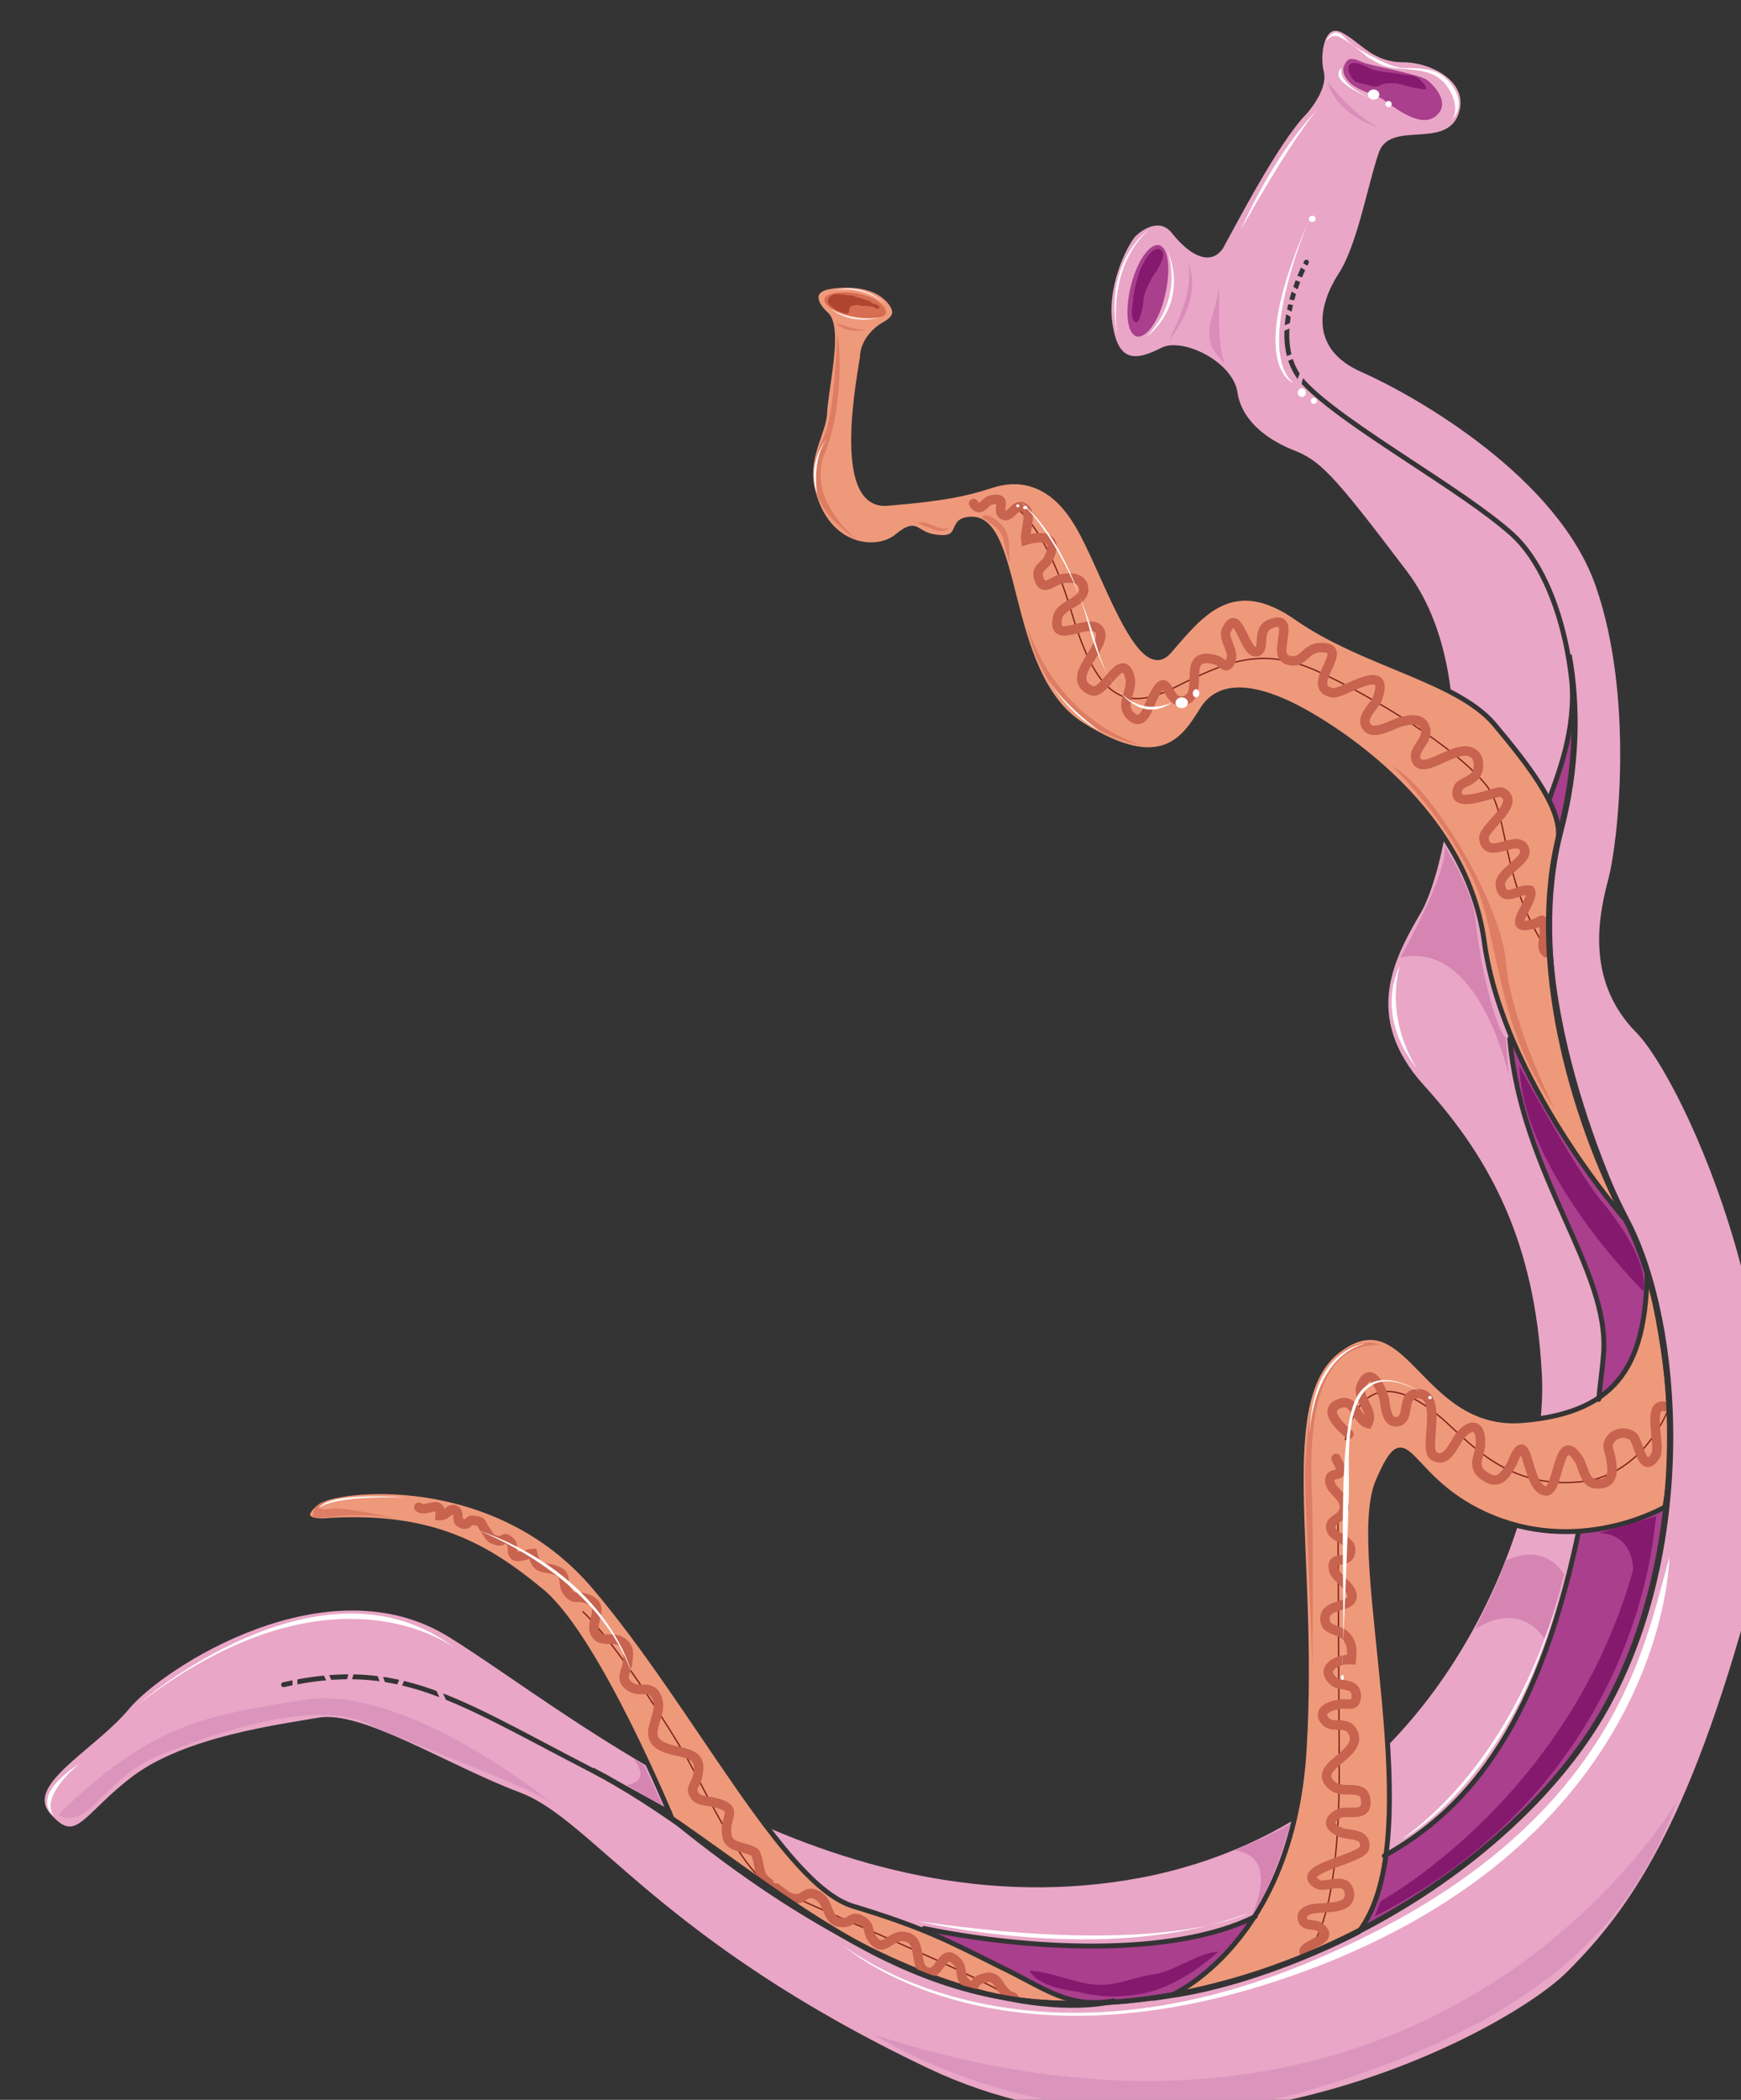
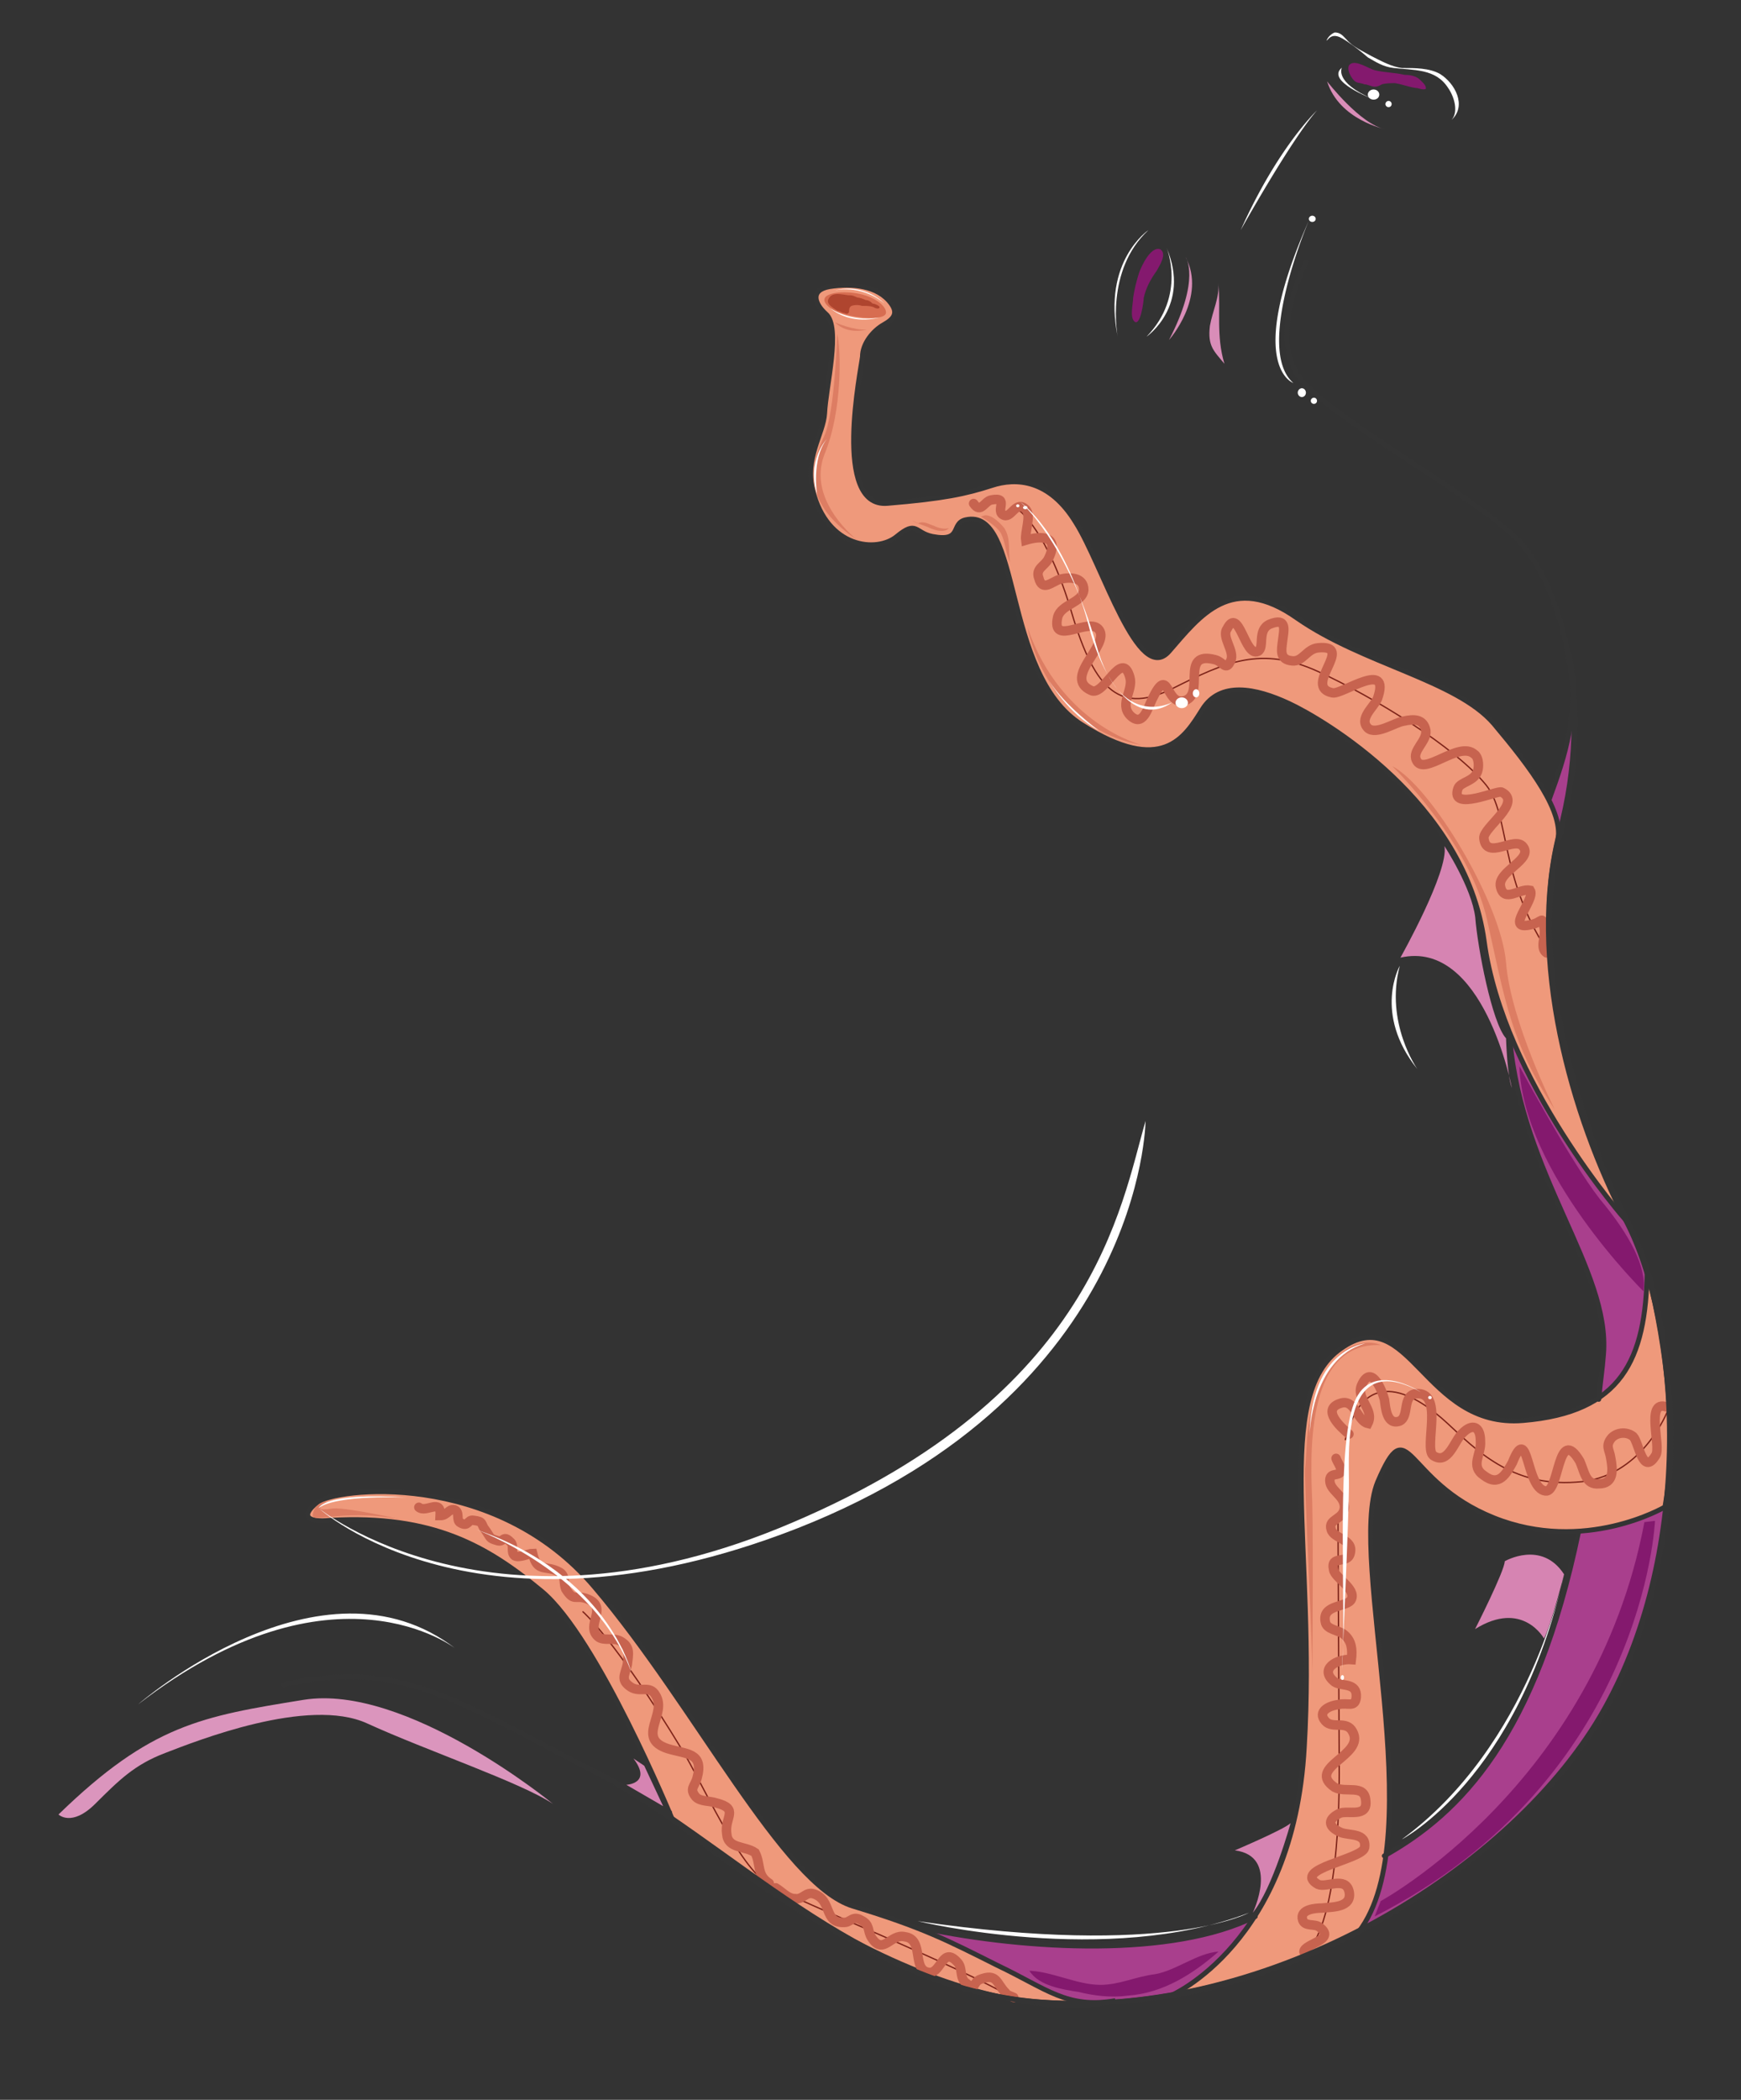
<svg xmlns="http://www.w3.org/2000/svg" version="1.0" viewBox="0 0 427.049 514.809">
  <rect x="0" y="0" width="427.049" height="514.809" fill="#333333" stroke="none" />
  <defs>
    <clipPath clipPathUnits="userSpaceOnUse" id="a">
-       <path d="M9.114 5.597h426.542v515.207H9.114z" />
-     </clipPath>
+       </clipPath>
  </defs>
  <path clip-path="url(#a)" d="M320.046 27.423s4.957-5.516 4.078-9.594c-1.16-4.357 0-13.072 5.236-10.433 4.917 2.598 7.516 7.235 14.791 7.235 7.276 0 17.43 5.237 13.952 13.952-3.798 8.674-17.15 1.439-19.468 9.274-2.599 7.555-5.237 22.626-9.874 29.582-4.637 7.276-7.236 17.71 5.516 23.226 13.072 5.797 48.491 25.824 57.765 53.088 9.315 26.984 5.517 62.682 2.919 72.236-2.639 9.874-4.957 24.665 6.676 36.578 11.912 11.873 43.813 81.23 28.462 138.396-15.39 56.846-29.902 77.473-45.292 92.824-15.39 15.39-91.465 55.126-157.345 23.825-65.92-31.34-82.47-60.963-100.18-67.639-17.708-6.636-38.896-20.307-49.33-18.269-10.193 1.76-31.94 4.638-44.732 13.952-12.473 9.274-14.232 17.39-21.187 9.554-7.276-7.835 10.433-16.23 19.148-26.704 8.435-10.153 49.09-36.537 79.272-17.669 30.462 18.829 93.463 73.116 169.257 58.884 75.755-14.51 99.86-91.984 97.821-123.325-1.719-31.3-12.192-51.649-28.463-69.638-16.23-17.669-7.235-32.78-.839-43.813 6.076-10.993 15.39-57.125-3.518-82.39-18.868-24.945-21.467-27.264-28.143-29.862-6.396-2.638-12.472-7.276-13.632-14.231-.88-7.236-12.792-13.073-17.709-10.754-5.237 2.638-11.033 4.677-12.792-5.197-2.039-9.874 3.478-20.627 5.517-22.946 2.318-2.318 6.955-4.917 10.153-.56 3.518 4.358 8.435 7.836 11.354 3.478 2.598-4.637 13.631-26.104 20.587-33.06z" fill="#e9a6c7" fill-rule="evenodd" />
  <path clip-path="url(#a)" d="M320.086 27.463s4.957-5.516 4.078-9.594c-1.16-4.357 0-13.072 5.236-10.434 4.917 2.599 7.516 7.236 14.791 7.236 7.276 0 17.43 5.237 13.952 13.952-3.798 8.674-17.15 1.439-19.468 9.274-2.599 7.555-5.237 22.626-9.874 29.582-4.637 7.276-7.236 17.71 5.516 23.226 13.072 5.797 48.491 25.824 57.765 53.088 9.315 26.983 5.517 62.682 2.919 72.236-2.639 9.874-4.957 24.665 6.676 36.578 11.912 11.873 43.813 81.23 28.462 138.396-15.39 56.846-29.902 77.473-45.292 92.824-15.39 15.39-91.465 55.126-157.345 23.825-65.92-31.34-82.47-60.963-100.18-67.639-17.708-6.636-38.896-20.307-49.33-18.269-10.193 1.76-31.94 4.638-44.732 13.952-12.473 9.274-14.232 17.39-21.187 9.554-7.276-7.835 10.433-16.23 19.148-26.704 8.435-10.154 49.09-36.538 79.272-17.669 30.462 18.829 93.463 73.116 169.257 58.884 75.755-14.51 99.86-91.984 97.821-123.325-1.719-31.3-12.192-51.649-28.463-69.638-16.23-17.669-7.235-32.78-.84-43.813 6.077-10.993 15.392-57.126-3.517-82.39-18.868-24.945-21.467-27.264-28.143-29.862-6.396-2.639-12.472-7.276-13.632-14.231-.88-7.236-12.792-13.073-17.709-10.754-5.237 2.638-11.033 4.677-12.792-5.197-2.039-9.874 3.478-20.627 5.517-22.946 2.318-2.319 6.955-4.917 10.153-.56 3.518 4.358 8.435 7.836 11.353 3.478 2.599-4.637 13.632-26.104 20.588-33.06" fill="none" stroke="#343434" stroke-width="1.199" stroke-miterlimit="8" />
-   <path d="M334.078 15.19c-1.44-.599-3.199-1.478-4.038.28-1.48 2.04.28 4.398 1.999 5.557 2.598 1.76 5.516 2.039 7.835 3.798 2.878 2.039 9.554 7.276 13.032 2.918 2.279-2.638-.6-6.436-2.918-8.155-2.039-1.479-14.192-3.518-15.91-4.397zm-48.291 57.126c-1.44 6.396-4.637 10.714-6.996 10.154-2.319-.6-2.918-6.076-1.44-12.193 1.44-6.076 4.638-10.753 6.997-10.153 2.318.6 2.878 6.076 1.439 12.192z" fill="#a93f8d" fill-rule="evenodd" />
  <path d="M216.149 75.834c-.28 1.16-3.758 1.719-7.196.6-3.757-.88-6.676-2.599-6.356-3.758.56-1.44 3.758-1.759 7.516-.88 3.438.88 6.316 2.599 6.036 4.038" fill="none" stroke="#000" stroke-width="1.199" stroke-miterlimit="8" />
  <path d="M384.567 160.823c2.319 12.792 2.039 27.863-2.039 42.973-8.115 31.022 2.918 69.918 16.27 95.463 13.352 25.544 16.83 80.071-5.237 119.527-22.066 39.496-82.15 76.314-138.795 71.997-45.293-3.518-76.074-39.497-109.774-56.886 0 0 38.937 22.067 54.887 31.061 15.99 8.995 78.992 19.988 108.334 4.637 29.622-15.39 73.755-14.51 84.789-137.276 1.719-22.027-22.347-46.132-23.226-82.99-1.16-48.73 19.748-56.846 14.79-88.506z" fill="#a93f8d" fill-rule="evenodd" />
  <path d="M403.995 311.371s8.995 32.22 4.358 58.045c0 0-19.709 11.633-42.055 2.639-22.346-8.995-20.588-26.984-28.423-8.715-7.555 18.549 13.352 86.747-4.637 110.253 0 0-22.666 12.193-46.172 15.67 0 0 30.182-12.752 32.82-60.923 2.878-48.45-7.835-86.187 8.995-97.78 16.83-11.913 20.307 19.708 44.653 17.669 24.105-1.999 30.181-14.791 30.461-36.858z" fill="#ef997b" fill-rule="evenodd" />
  <path d="M404.035 311.411s8.995 32.22 4.357 58.045c0 0-19.708 11.633-42.054 2.638-22.346-8.994-20.588-26.983-28.423-8.714-7.555 18.549 13.352 86.747-4.637 110.253 0 0-22.666 12.193-46.172 15.67 0 0 30.182-12.752 32.82-60.923 2.878-48.45-7.835-86.187 8.995-97.78 16.83-11.913 20.307 19.708 44.653 17.669 24.105-1.999 30.181-14.791 30.461-36.858" fill="none" stroke="#343434" stroke-width="1.199" stroke-miterlimit="8" />
  <path d="M273.554 490.463s-38.856 12.472-108.774-44.653c0 0-18.309-44.413-31.94-55.726-13.352-11.034-26.664-18.829-51.929-17.39-5.197.56-7.555-.88-3.198-4.357 4.077-3.478 43.534-8.435 68.199 20.867 24.665 29.023 46.132 72.836 63.241 78.073 17.11 5.197 23.226 8.395 35.419 14.511 12.192 5.796 17.11 10.714 28.982 8.675z" fill="#ef997b" fill-rule="evenodd" />
  <path d="M273.594 490.503s-38.856 12.472-108.774-44.653c0 0-18.309-44.413-31.94-55.726-13.352-11.034-26.664-18.829-51.93-17.39-5.196.56-7.554-.88-3.197-4.357 4.077-3.478 43.533-8.435 68.199 20.867 24.665 29.023 46.132 72.836 63.241 78.073 17.11 5.197 23.226 8.395 35.419 14.511 12.192 5.796 17.11 10.713 28.982 8.675" fill="none" stroke="#343434" stroke-width="1.199" stroke-miterlimit="8" />
  <path d="M409.152 345.67s-6.356 16.87-22.586 17.71c-15.95 1.16-24.665-8.115-31.621-14.511-7.236-6.676-20.268-15.111-24.945 4.077M318.327 479.99s10.714-.56 10.154-49.61c-.28-48.811-.28-57.526-.28-57.526M142.993 395.16s7.876 6.716 24.426 34.02c4.637 7.555 13.911 28.742 21.187 32.82 7.275 4.357 46.452 19.748 60.963 28.463" fill="none" stroke="#7b2117" stroke-width=".32" stroke-linecap="round" stroke-miterlimit="8" />
  <path d="M202.517 76.913c-2.598-2.318-4.037-5.796.88-6.676 5.516-.879 11.913-.28 15.11 4.078 1.72 2.319.88 3.758-1.758 5.237-2.599 1.439-5.237 4.637-5.237 7.835-.28 2.878-7.516 37.138 6.116 35.978 13.952-1.16 19.188-2.318 25.545-4.357 6.116-2.039 14.231-1.44 20.627 8.994 6.676 10.434 15.39 40.336 22.946 31.621 7.556-8.674 15.39-19.428 31.381-8.115 16.27 11.313 38.897 15.111 48.211 25.825 9.274 11.033 17.43 21.786 15.67 29.022-9.594 39.776 16.83 92.864 16.83 92.864s-30.181-34.22-34.819-68.479c-4.677-34.26-39.815-54.567-47.93-58.324-8.156-3.798-16.83-5.517-21.188 1.439-4.357 6.955-9.874 16.27-29.622 3.757-19.788-12.472-14.551-53.367-28.463-50.21-3.797.88-.6 5.517-8.155 4.078-4.357-.88-3.757-4.077-8.714 0-4.917 4.078-17.11 2.919-20.628-11.313-2.039-7.835 2.639-13.911 2.918-18.868.28-6.397 4.078-21.188.28-24.386z" fill="#ef997b" fill-rule="evenodd" />
  <path d="M202.557 76.953c-2.598-2.318-4.037-5.796.88-6.676 5.516-.88 11.912-.28 15.11 4.078 1.72 2.319.88 3.758-1.758 5.237-2.599 1.439-5.237 4.637-5.237 7.835-.28 2.878-7.516 37.138 6.116 35.978 13.952-1.16 19.188-2.318 25.545-4.357 6.116-2.039 14.231-1.44 20.627 8.994 6.676 10.434 15.39 40.336 22.946 31.621 7.556-8.675 15.39-19.428 31.381-8.115 16.27 11.313 38.897 15.111 48.211 25.825 9.274 11.033 17.43 21.786 15.67 29.022-9.594 39.776 16.83 92.864 16.83 92.864s-30.181-34.22-34.819-68.479c-4.677-34.26-39.816-54.567-47.93-58.325-8.156-3.797-16.83-5.516-21.188 1.44-4.357 6.955-9.874 16.27-29.622 3.757-19.788-12.472-14.551-53.367-28.463-50.21-3.797.88-.6 5.517-8.155 4.078-4.357-.88-3.757-4.077-8.714 0-4.917 4.078-17.11 2.919-20.628-11.313-2.039-7.835 2.639-13.911 2.918-18.868.28-6.397 4.078-21.188.28-24.386" fill="none" stroke="#343434" stroke-width="1.199" stroke-miterlimit="8" />
  <path d="M250.048 125.164s6.996 5.237 12.793 24.945c5.836 19.748 12.192 24.985 24.985 18.589 12.792-6.396 21.507-10.434 35.458-4.078 13.952 6.396 33.7 18.589 41.255 27.863 5.797 7.236 3.198 22.347 14.791 40.296" fill="none" stroke="#7b2117" stroke-width=".32" stroke-linecap="round" stroke-miterlimit="8" />
  <path d="M238.815 123.445c1.76 2.599 2.639-.6 4.358-.88 4.677-.879.6 2.919 3.198 3.798 1.759.56 2.918-3.797 5.237-1.479 1.439 1.48-.28 5.517 0 7.556 3.797-1.16 8.434-1.16 5.516 4.637-.88 1.719-3.198 2.319-2.318 4.637.879 3.478 3.198.88 5.236.28 2.319-.56 5.797-.56 5.797 2.638-.28 3.158-5.517 3.478-6.396 6.636-1.72 7.556 7.835-.28 10.194 3.198 2.598 3.758-9.035 11.593-2.04 14.791 3.199 1.76 7.556-10.433 9.555-3.198.88 3.198-2.598 6.396 0 9.275 3.198 3.198 4.357-1.72 5.517-4.038 4.077-8.395 3.198 1.44 7.555.56 5.837-1.16-1.16-12.473 7.835-10.114 2.04.56 2.639 2.878 3.798.28 1.16-2.319-2.319-5.797-.88-7.835 2.919-5.797 4.358 6.955 7.556 5.516 1.759-.88-.28-5.237 2.918-6.676 4.358-1.759 3.478 1.44 3.158 4.038-.28 2.318-.84 4.677 2.359 4.957 2.598.28 3.478-2.918 6.356-3.198 9.314-.88-4.038 9.554 3.518 11.033 2.319.56 14.511-8.435 11.033 1.44-.88 2.038-4.677 4.916-2.318 7.235 1.998 1.759 6.676-1.44 8.674-1.72 2.639-.599 4.957-.599 5.517 2.32.32 2.598-3.478 4.916-2.319 7.235 1.76 4.078 10.474-4.917 14.232-1.44.88.56 1.16 2.32.88 3.759-.56 2.918-4.358 2.918-4.918 4.637-2.039 5.796 9.874.28 10.714.88 5.237 2.598-4.637 8.714-4.358 11.312.6 5.517 7.556-.6 9.595 2.04 2.638 3.157-6.397 6.076-5.517 9.833.88 4.078 4.637.32 7.276.88 1.439 2.318-6.676 10.154.28 8.395 2.918-.56 2.598-2.599 3.197 1.159.28 2.039-1.159 4.637.56 5.796M319.846 478.51c0-1.999 8.155-2.878 3.758-6.076-1.16-.88-3.478 0-4.078-1.72-.84-2.638 3.238-2.918 4.678-2.918 2.318-.28 7.595 0 6.715-4.077-.879-3.758-5.556-.84-7.595-1.719-6.716-3.758 10.793-6.116 11.393-8.995.56-3.757-3.798-2.918-5.836-3.757-2.639-1.16-3.798-2.918-.32-4.677 2.039-.84 6.996 1.159 6.436-3.159-.28-4.077-4.957-1.758-7.595-3.198-7.276-4.957 7.595-7.835 4.397-13.631-1.48-2.919-4.957-.6-6.716-2.639-2.039-2.318.88-3.757 3.198-4.037 2.319-.6 4.078.88 4.397-1.76.28-3.757-3.517-2.598-5.276-3.757-4.078-3.198.6-5.796 4.077-5.517.32-2.598 0-4.637-1.719-6.076-1.2-1.16-4.397-1.16-4.677-3.198-.88-4.357 5.517-3.478 6.396-5.517 1.2-2.598-4.077-5.236-4.357-7.235-.88-3.798 3.478-1.16 4.077-4.078.88-3.478-4.077-3.478-4.677-5.796-.84-2.599 2.918-2.319 3.238-5.237.28-3.198-4.077-4.357-3.518-7.236.28-1.439 2.319-.6 2.639-1.759.28-.84-.88-2.318-1.16-3.198m3.159-5.956c-1.76-1.44-6.996-6.076-2.04-7.555 3.479-1.16 4.078 4.357 6.677 4.956 1.759-3.477-3.198-6.116-1.44-9.594 2.32-4.957 4.918 1.44 5.517 3.758.28 2.039.56 6.396 3.758 5.237 2.358-1.16.6-6.076 3.798-6.676 7.275-.88 2.038 13.072 4.357 15.11 3.758 2.6 5.237-3.797 7.276-5.516 2.318-2.319 4.357-1.759 4.357 2.039.28 3.198-2.638 6.076.84 8.395 3.797 2.918 5.516-.56 6.995-3.158 4.038-10.194 3.198 6.356 8.115 6.955 3.478.56 2.918-16.55 8.435-7.275 1.16 2.638 1.44 5.836 4.637 5.517 3.798 0 3.478-3.478 2.919-6.397-.28-1.998-1.44-2.878.28-4.917 1.478-1.439 3.797-1.439 5.236-.28 1.44 1.44 2.319 9.875 5.517 4.638 1.439-2.039-2.599-13.672 2.598-11.913m-305.974 24.625c1.759 1.48 5.516-2.319 5.237 2.039 1.758 0 2.038-1.72 3.477-1.44 1.48.56.32 2.6 1.48 3.199 2.038 1.159 1.719-.88 3.198-.6 2.598.28 1.719.88 2.878 2.319 1.479 2.038.88 2.038 2.918 2.638 1.72.56 1.44-1.479 3.198.28 1.16.88 0 2.598 1.16 3.478 1.159.56 3.477-.6 4.357-.6 1.16 4.957 3.198 2.639 6.676 4.637 1.439.88.88 2.639 1.439 4.078 2.039 3.198 2.319 1.439 4.957 2.318 6.076 2.04-.6 6.676 3.198 9.555 1.44.88 3.478 0 5.197.88 2.638 1.438 2.039 3.197 1.759 5.796-.6 2.598-1.76 3.757.88 5.516 2.318 1.44 4.636-.6 6.076 2 2.918 4.636-4.917 10.473 2.918 13.071 4.637 1.44 8.994.88 7.235 7.236-.56 2.039-1.998 2.598-.28 4.637 1.16 1.16 3.199.88 4.958 1.44 5.796 1.478 1.998 3.477 2.598 7.555.28 3.757 4.357 2.878 6.956 4.637 1.479 2.878.32 5.516 3.478 7.515m1.599 1.12c1.479.879 2.918 2.638 4.677 2.638 2.039.32 2.598-1.759 4.637-1.16 4.637 1.48 2.319 7.316 7.555 6.996 1.44 0 2.04-1.759 4.038-.56 2.359 1.16 1.48 2.6 2.638 4.358 2.879 4.397 4.638-1.16 8.115-.28 4.957.6 1.48 8.475 6.117 8.755 2.878 0 3.198-6.716 6.956-2.319 1.159 1.44.28 3.798 2.038 4.957 2.319 2.04 1.44 0 3.198-.88 4.358-1.758 4.078.88 6.397 3.199.28.6 1.439.88 1.998 1.16" fill="none" stroke="#c7634f" stroke-width="2.319" stroke-linecap="round" stroke-miterlimit="8" />
  <path d="M320.446 64.281s-10.434 19.148-.56 29.622c9.834 10.434 38.897 26.104 51.09 37.138 12.192 11.033 20.027 41.774 11.592 72.835-8.115 31.022 2.918 69.918 16.27 95.423 13.352 25.544 16.83 80.111-5.237 119.567-22.066 39.456-82.15 76.274-138.755 71.957-45.333-3.478-76.074-39.457-109.774-56.886-33.7-17.39-47.051-27.263-75.514-20.907" fill="none" stroke="#343434" stroke-width="1.199" stroke-linecap="round" stroke-miterlimit="8" />
  <path d="M217.308 76.793c-.28 1.44-4.917 1.44-8.994.56-4.358-.88-6.396-2.918-6.077-4.077.28-1.48 4.638-2.08 8.715-1.2 4.038.88 6.636 3.238 6.356 4.717z" fill="#d76d51" fill-rule="evenodd" />
-   <path d="M317.847 64.281c.88.32 5.237 2.638 4.398 4.078-.88 1.479-4.118-.28-5.277-.56-1.759 0-1.759.56-.88 2.039.88 1.719 3.798 2.038 4.398 3.478-1.76 1.439-3.238.879-4.957.56-1.48-.56-2.918-.56-1.76 1.198.88 1.44 3.799 1.72 3.799 3.159.28 1.759-2.359 1.759-3.238 2.638-1.72 1.16-2.919 4.957-1.16 6.676 2.359 1.759 5.277-1.719 7.596-1.16 2.318.88-.88 4.078-1.44 5.517-1.199 2.639-.6 4.358.28 6.676M72.436 415.108c0-2.638-.88-6.116 2.638-7.275 3.758-.88 4.918 2.638 6.077 5.237 4.917 8.994 3.478-6.396 8.115-6.996 3.198-.56 4.077 6.116 5.237 8.155 2.918 4.077 2.918-.88 4.637-3.478 5.517-7.875 9.274 6.676 11.593 10.154" fill="none" stroke="#e9a6c7" stroke-width="1.199" stroke-miterlimit="8" />
  <path d="M205.356 81.91s-.56 19.149-3.159 24.945c-2.598 5.797-6.915 15.39 8.036 25.505 0 0-12.353-9.554-8.036-20.868 4.598-10.993 4.038-26.384 3.159-29.582zm18.388 45.733c.88.64 3.238 1.239 4.398 1.839 1.439.6 3.478 1.199 4.637 0-1.16.32-2.599 0-3.758-.6-1.16-.32-2.358-1.24-3.797-.6zm16.87-1c1.72 1.16 3.718 2.319 4.877 4.038 1.16 2.318 1.16 4.917 2.279 7.195-.56-2.598.28-5.756-1.4-8.355-.879-1.159-3.157-3.477-4.876-3.158zm11.433 27.224s4.118 24.425 27.983 28.782c0 0-19.788-4.917-27.983-28.782zm89.466 33.979s18.909 18.31 23.266 37.737c4.357 19.429 5.796 30.142 16.55 46.372 0 0-10.754-21.427-11.913-35.938-1.16-14.511-18.309-43.214-27.903-48.17zm-2.798 141.914s-6.956-3.198-12.793 5.517c-6.076 8.715-5.196 20.867-5.796 24.665-.28 3.758 2.039 45.252 1.759 53.048 0 0 .28-34.22 0-44.373-.32-10.114-2.359-39.696 16.83-38.857zM80.231 368.057s-3.198.32-3.478 3.238c-.6 2.598 8.156-2.039 24.106 1.759 0 0-15.39-3.518-19.149-3.238-4.077.6-3.797 0-1.479-1.76z" fill="#dd7d63" fill-rule="evenodd" />
  <path d="M380.01 195.961c4.037-11.033 7.235-20.587 4.917-35.418 2.318 12.792 2.038 27.863-2.04 43.253-8.114 31.062 2.92 69.958 16.271 95.463 13.352 25.544 16.83 80.111-5.237 119.567-22.066 39.496-81.87 76.314-138.796 71.997-45.292-3.518-76.074-39.497-109.773-56.886 0 0 8.435 4.637 18.908 10.434" fill="none" stroke="#343434" stroke-width="1.199" stroke-linecap="round" stroke-miterlimit="8" />
  <path d="M392.162 343.072c.28-3.478.88-7.236 1.16-10.993 1.719-20.868-20.068-43.774-22.986-77.433m-30.782 200.358c18.629-10.433 37.218-29.262 47.651-79.472m-160.542 97.261c25.264 5.237 60.923 7.236 81.23-2.918" fill="none" stroke="#343434" stroke-width="1.199" stroke-linecap="round" stroke-miterlimit="8" />
  <path d="M252.487 483.147c2.319 3.798 8.435 4.637 12.193 5.237 3.477.88 7.835 1.44 11.912.88 8.675-.6 15.95-5.237 22.307-10.794-5.197.32-10.434 4.677-15.67 5.557-4.638.56-8.675 2.598-13.313 2.598-5.836 0-12.192-3.478-18.029-3.478zm153.467-110.293s-2.598 63.322-68.758 96.981l1.479-3.757s52.488-28.463 64.68-92.904l2.599-.32zm-33.26-111.452s12.473 23.265 19.708 32.54c7.516 8.994 11.553 16.83 10.714 22.626 0 0-29.542-29.022-30.422-55.166z" fill="#84196e" fill-rule="evenodd" />
-   <path d="M400.477 387.965s2.04-11.593-8.195-12.153l13.992-4.077s-2.039 14.79-3.478 16.79z" fill="#84196e" fill-rule="evenodd" />
-   <path d="M202.797 107.655s-5.037 5.237-2.358 13.671c0 0-1.48-8.714 2.358-13.671zm54.607 59.324s4.357 7.835 12.153 12.152c0 0-8.355-6.076-12.153-12.152zm77.473 162.381s-13.352 1.2-13.672 22.707c0 0 .32-18.909 13.672-22.707zM78.153 369.736s1.199-3.998 21.826-2.559c0 0-17.429-.839-21.826 2.559zm128.482 107.055s42.694 35.099 116.37 3.478c73.715-31.341 80.39-77.473 86.467-98.38 0 0-.56 66.44-85.308 99.82-78.633 30.74-117.53-4.918-117.53-4.918z" fill="#fff" fill-rule="evenodd" />
+   <path d="M202.797 107.655s-5.037 5.237-2.358 13.671c0 0-1.48-8.714 2.358-13.671zm54.607 59.324s4.357 7.835 12.153 12.152c0 0-8.355-6.076-12.153-12.152zm77.473 162.381s-13.352 1.2-13.672 22.707c0 0 .32-18.909 13.672-22.707zM78.153 369.736s1.199-3.998 21.826-2.559c0 0-17.429-.839-21.826 2.559zs42.694 35.099 116.37 3.478c73.715-31.341 80.39-77.473 86.467-98.38 0 0-.56 66.44-85.308 99.82-78.633 30.74-117.53-4.918-117.53-4.918z" fill="#fff" fill-rule="evenodd" />
  <path d="M225.104 470.995s46.451 11.313 81.23-2.04c0 0-19.988 11.034-81.23 2.04zm118.728-20.028s28.502-14.751 39.815-64.921c0 0-8.115 41.735-39.815 64.92zm-309.972-33.1s44.932-39.177 77.952-13.632c0 0-29.822-23.506-77.953 13.632z" fill="#fff" fill-rule="evenodd" />
  <path clip-path="url(#a)" d="M13.152 445.13s-6.396-4.357 6.396-12.792c0 0-9.874 7.855-6.396 12.792z" fill="#fff" fill-rule="evenodd" />
  <path clip-path="url(#a)" d="M214.39 498.858s48.21 31.14 107.415 13.392c59.204-17.75 79.232-42.735 89.666-70.957 0 0-58.325 102.338-197.08 57.565z" fill="#db95bd" fill-rule="evenodd" />
  <path d="M14.351 444.85s3.198 3.158 8.995-2.598c5.836-5.797 9.594-9.594 17.15-12.472 7.515-2.879 35.098-13.912 49.61-7.236 14.51 6.636 37.697 14.471 45.532 19.708 0 0-35.978-29.582-61.203-25.505-24.945 4.038-37.417 6.077-60.084 28.103z" fill="#db95bd" fill-rule="evenodd" />
  <path d="M354.305 207.434s6.676 10.194 7.556 17.47c.56 7.275 4.077 25.864 7.555 29.662 0 0 .28 9.314 1.44 12.192 0 0-6.957-36.617-27.344-31.98 0 0 11.953-21.227 10.793-27.344zm14.791 175.334s9.035-5.277 14.551 3.198c0 0-3.198 12.552-4.917 15.75 0 0-5.236-9.594-16.91-2.318 0 0 7.276-14.311 7.276-16.63zm-61.802 86.188s6.676-13.872-4.398-15.31c0 0 12.233-5.198 13.672-6.677 0 0-4.357 15.91-9.274 21.987zm-153.667-31.381s6.436-.28 1.759-6.436l2.638 1.759 4.637 9.914-9.034-5.237z" fill="#d684b2" fill-rule="evenodd" />
  <path d="M343.352 236.776s-6.636 11.673 4.317 25.345c0 0-8.035-11.353-4.317-25.344zM281.71 56.406s-11.354 7.555-7.556 26.144c0 0-3.198-16.23 7.555-26.144zm4.437 4.317s4.917 11.673-4.917 21.827c0 0 10.953-7.555 4.917-21.827zm39.216-50.729c.32-.88 1.16-1.719 2.039-2.039 1.439 0 2.038.88 2.918 1.76 1.439 1.718 4.037 2.877 6.076 4.037 2.319 1.159 4.917 2.638 7.516 2.918 3.198 0 6.676 0 9.274 1.439 3.758 2.319 6.636 7.835 2.878 11.273 1.76-1.999.6-5.756-.84-7.795-1.478-2.319-3.477-3.478-6.116-4.078-2.598-.56-4.917-.56-7.235-.84-2.599-.279-4.318-1.438-6.356-2.598-1.72-1.479-3.198-2.638-4.917-3.797-1.76-1.16-3.478-2.319-4.917-.56zm3.797 6.596s-2.038 3.558 7.556 7.675c0 0-11.673-4.397-7.555-7.675z" fill="#fff" fill-rule="evenodd" />
  <path d="M284.627 61.123c-2.318-.88-4.637 4.077-5.236 5.796-.56 1.76-1.16 4.078-1.44 6.077 0 1.479-.879 4.637.28 5.796 1.48 1.44 2.319-4.917 2.319-5.796.6-2.599 1.759-4.637 3.198-6.636.6-1.16 2.598-4.078.88-5.237zm48.011-41.015c-1.159-.6-2.638-3.478-1.479-4.358 1.48-1.159 4.637 1.16 6.117 1.48 2.318.56 4.917.56 7.235 1.119 1.44 0 2.878.32 3.758 1.16.56.599 1.719 1.478 1.44 2.318-.88.28-1.72-.28-2.6-.28-1.718-.28-3.197-.88-4.916-1.16-.88 0-2.319 0-3.198.28-.56.32-1.16.6-1.72.6-.879 0-1.758-.6-2.638-.6-.56-.28-1.439-.28-1.999-.56z" fill="#84196e" fill-rule="evenodd" />
  <path d="M290.824 63.042s3.757 5.237-4.078 20.307c0 0 9.275-10.433 4.078-20.307zm34.699-43.094s8.195 10.633 14.311 11.753c0 0-11.353-2.279-14.311-11.753z" fill="#d98db8" fill-rule="evenodd" />
  <path d="M323.044 27.064s-9.634 9.034-18.708 29.342c0 0 12.312-22.067 18.708-29.342zm-1.999 27.023s-13.471 31.421-3.797 39.816c0 0-12.033-4.037 3.797-39.816zm-2.718 42.175c0-.56.48-1.08 1-1.08.56 0 .999.52.999 1.08 0 .6-.44 1.079-1 1.079-.52 0-.999-.48-.999-1.08zm3.198 1.998c0-.4.36-.76.76-.76.44 0 .76.36.76.76 0 .44-.32.76-.76.76a.76.76 0 0 1-.76-.76zm-.48-44.613c0-.4.4-.76.84-.76.48 0 .84.36.84.76 0 .44-.36.76-.84.76-.44 0-.84-.32-.84-.76zm14.472-30.461c0-.68.64-1.24 1.399-1.24.8 0 1.399.56 1.399 1.24 0 .72-.6 1.24-1.4 1.24-.759 0-1.398-.52-1.398-1.24zm4.317 2.319c0-.4.36-.76.76-.76.44 0 .76.36.76.76 0 .44-.32.76-.76.76a.76.76 0 0 1-.76-.76z" fill="#fff" fill-rule="evenodd" />
  <path d="M208.554 72.396c-1.72 0-4.598-1.2-5.437 1.16-.32 1.159 1.439 2.038 2.279 2.638.6 0 1.159.56 1.718.56.6.28.88.28 1.16-.28 0-.6 0-1.16.6-1.48a4 4 0 0 1 2.558 0c1.16 0 2.039 0 2.878.32.32.28 1.44.56 1.44 0 0-.32-1.12-.88-1.72-.88-.56-.599-1.159-.879-1.719-.879-.56-.28-1.439-.6-1.998-.6-.6-.279-1.16-.559-1.76-.559z" fill="#af452f" fill-rule="evenodd" />
  <path d="M204.636 71.237s6.316-1.72 12.313 3.158c0 0-4.838-5.197-12.313-3.158zm-1.039 4.277s4.717 3.518 11.992 2.359c0 0-6.716 2.039-11.992-2.359z" fill="#fff" fill-rule="evenodd" />
  <path d="M204.796 79.032s4.677 2.039 7.835 1.759c0 0-4.637 1.44-7.835-1.759z" fill="#dd7d63" fill-rule="evenodd" />
  <path d="M250.368 123.165s10.474 7.276 16.59 29.902c3.478 13.912 11.593 25.505 20.588 19.109 0 0-12.753 6.955-18.589-13.912-7.236-25.504-18.589-35.099-18.589-35.099z" fill="#fff" fill-rule="evenodd" />
  <path d="M250.928 124.445c0-.2.28-.4.56-.4.32 0 .56.2.56.4 0 .24-.24.4-.56.4-.28 0-.56-.16-.56-.4zm-1.679-.44c0-.2.2-.36.4-.36.24 0 .4.16.4.36 0 .2-.16.36-.4.36-.2 0-.4-.16-.4-.36zm39.096 48.291c0-.72.68-1.32 1.52-1.32.839 0 1.518.6 1.518 1.32 0 .76-.68 1.319-1.519 1.319-.84 0-1.519-.56-1.519-1.32zm4.238-2.319c0-.52.36-1 .8-1 .479 0 .799.48.799 1 0 .56-.32 1-.8 1-.44 0-.8-.44-.8-1zm55.966 171.336s-13.032-8.715-16.79 3.758c-4.078 12.472-1.44 50.49-2.598 64.4 0 0 1.718-37.416 1.718-45.811 0-8.435-1.718-33.1 17.67-22.347zm1.759 1.319c0-.2.2-.4.44-.4.28 0 .44.2.44.4 0 .24-.16.4-.44.4-.24 0-.44-.16-.44-.4zM328.88 411.27c0-.32.2-.599.4-.599.24 0 .4.28.4.6 0 .36-.16.6-.4.6-.2 0-.4-.24-.4-.6zm-212.03-36.257s29.022 10.473 37.976 34.859c0 0-5.796-23.786-37.977-34.86z" fill="#fff" fill-rule="evenodd" />
  <path d="M300.338 89.186c-2.079-6.996-.88-12.792-1.48-19.828.32 3.518-1.478 7.036-2.078 10.514-.6 4.957.92 6.116 3.558 9.314z" fill="#d98db8" fill-rule="evenodd" />
</svg>